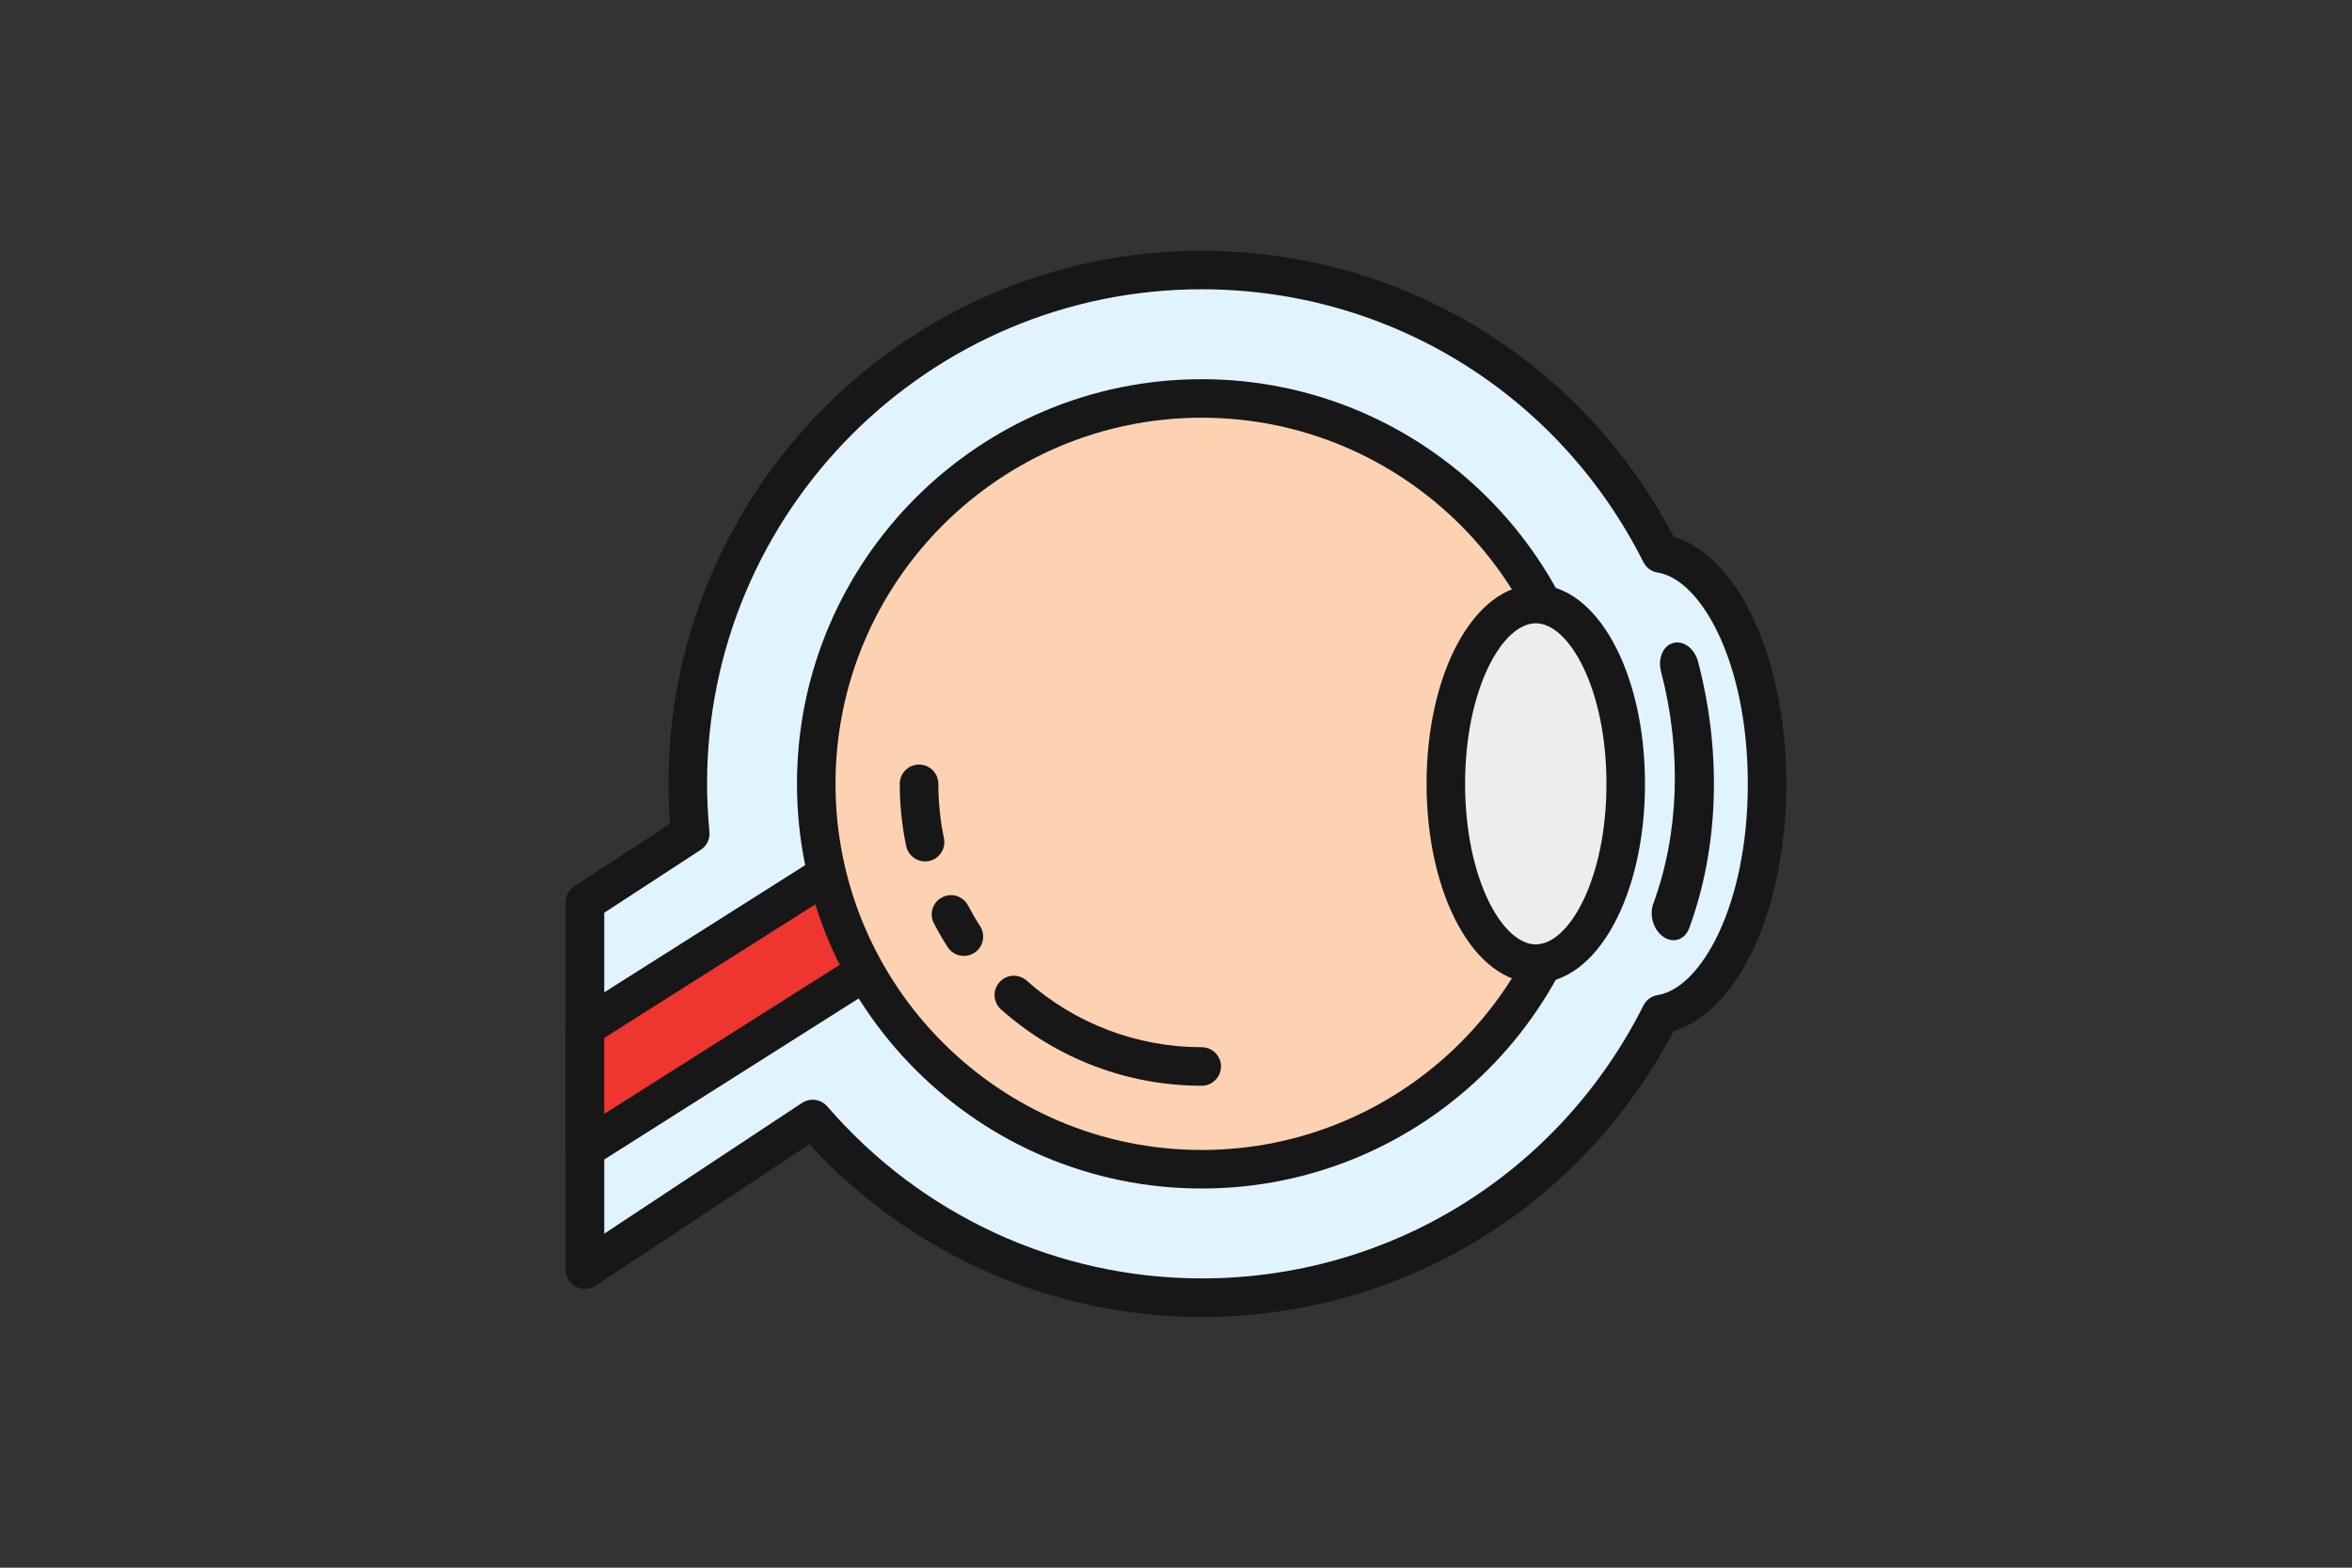
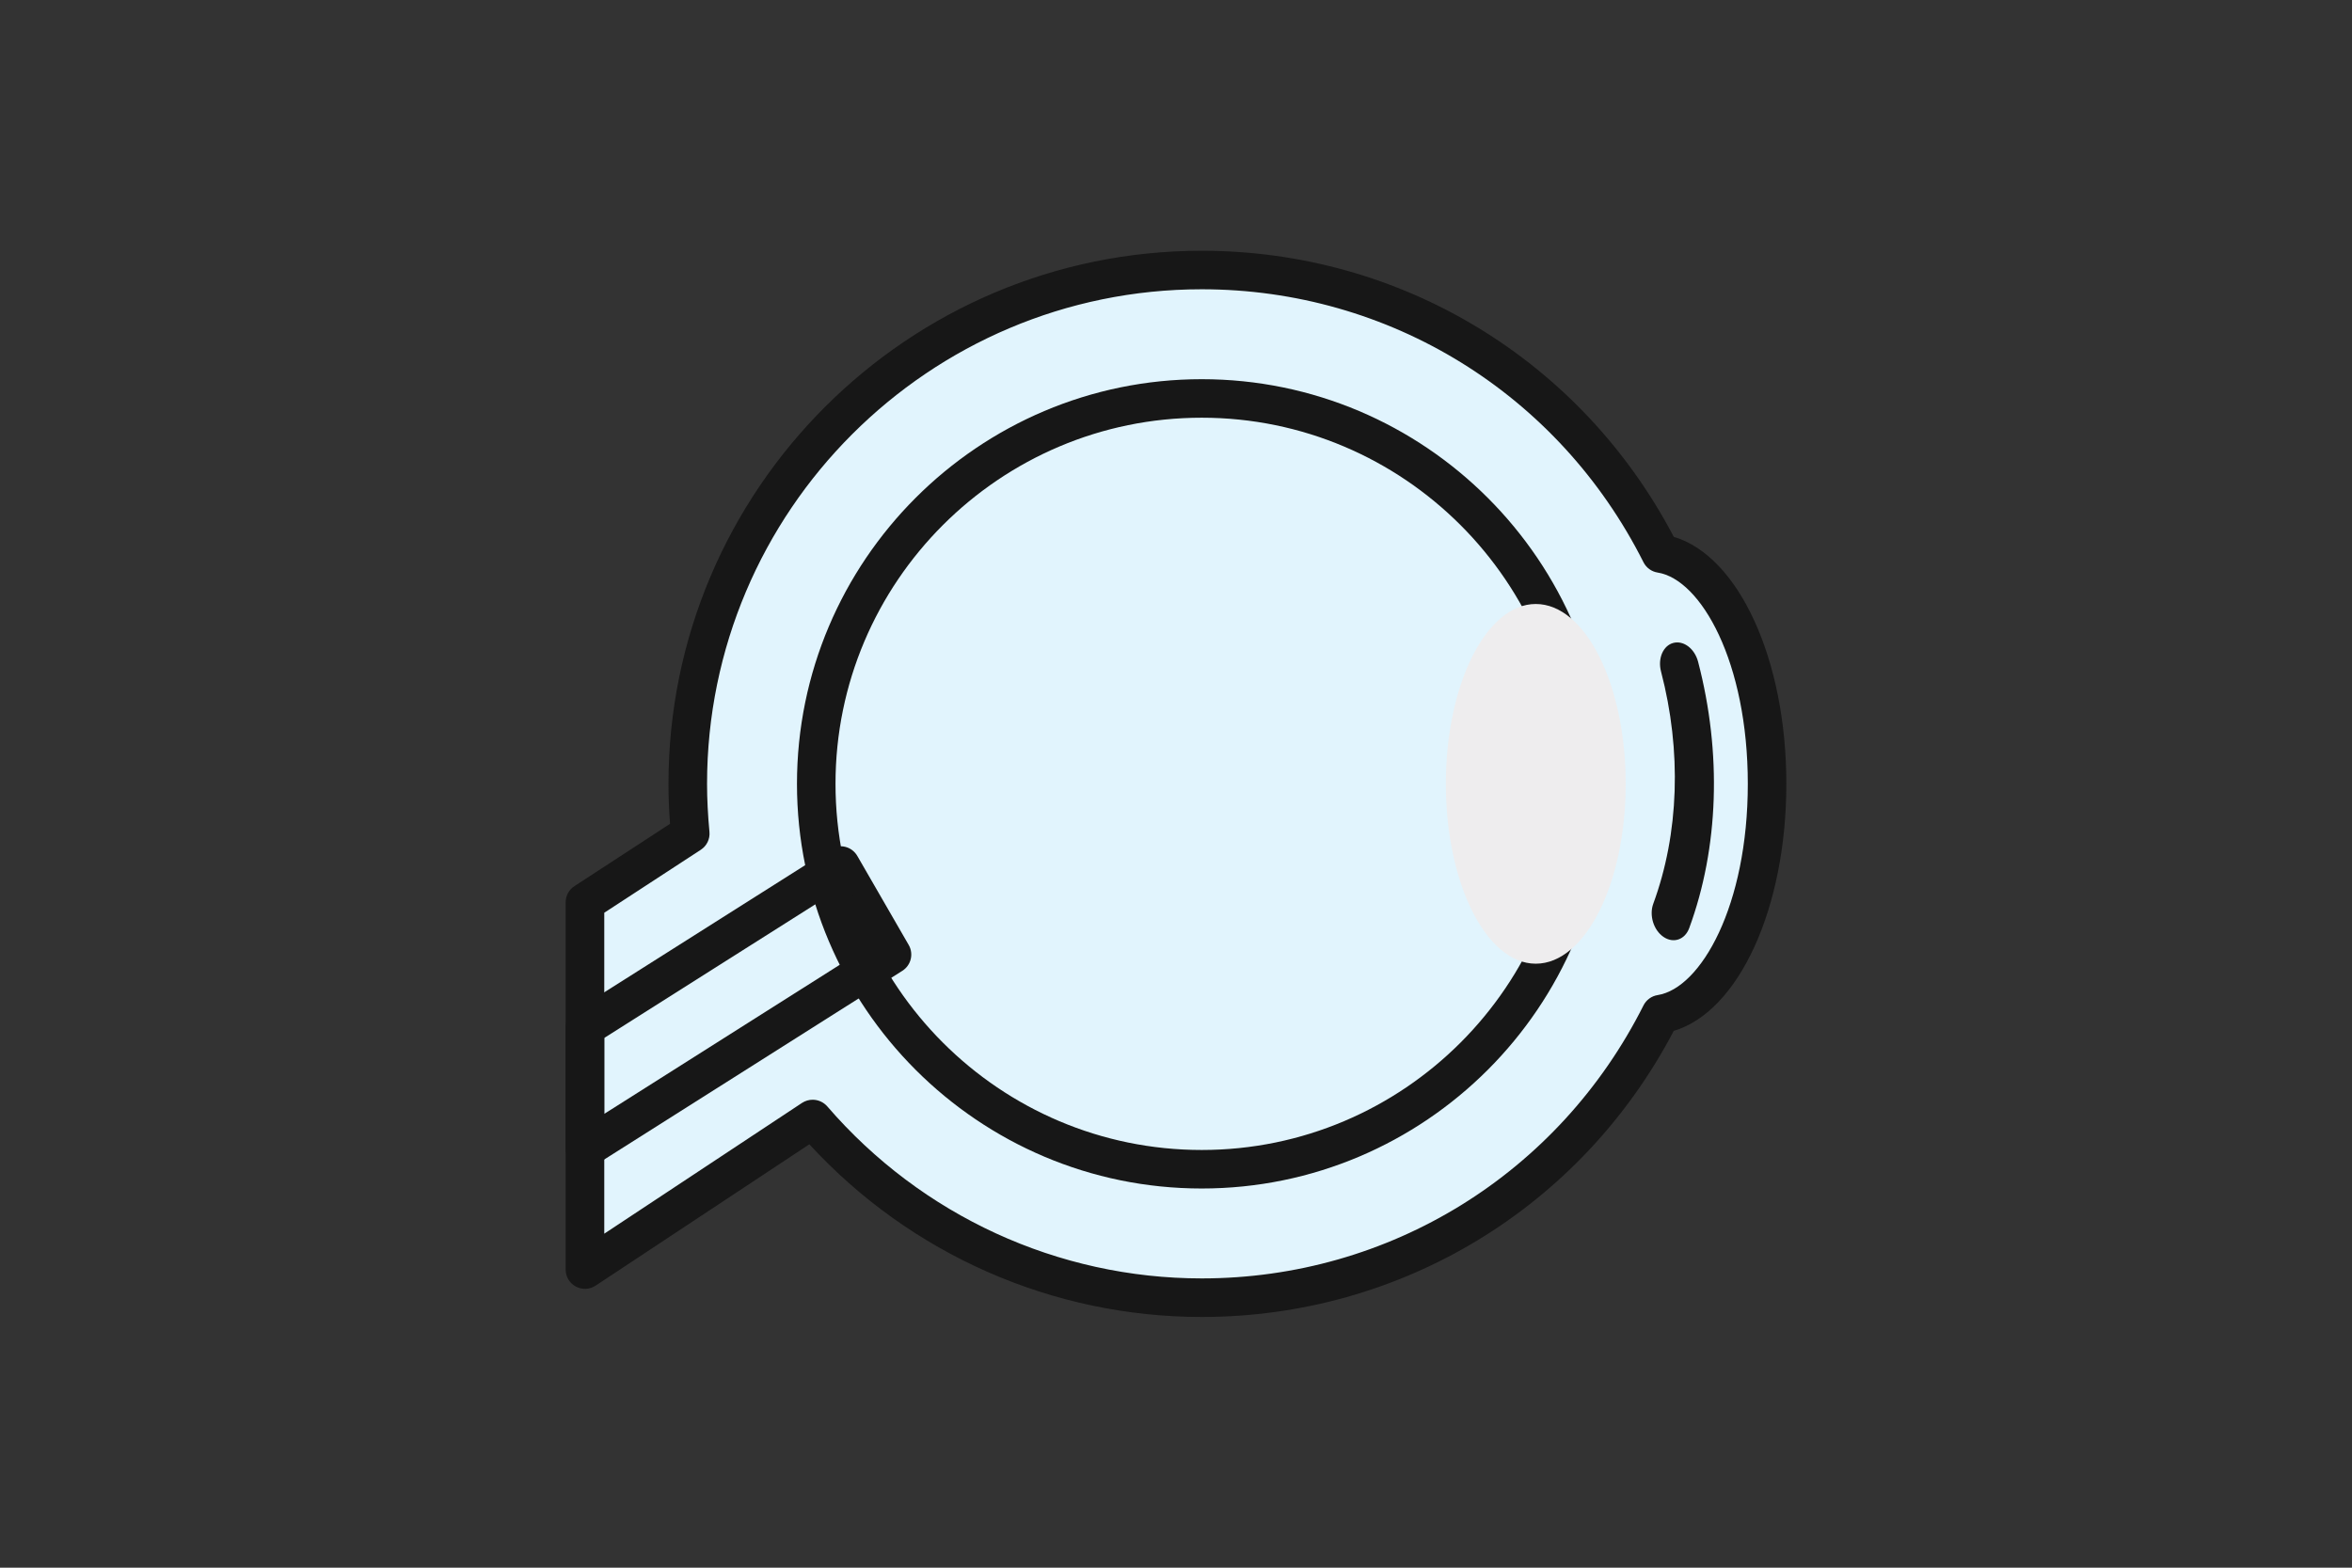
<svg xmlns="http://www.w3.org/2000/svg" version="1.1" id="Layer_1" x="0px" y="0px" viewBox="0 0 6000 4000" style="enable-background:new 0 0 6000 4000;" xml:space="preserve">
  <rect x="0" y="0" width="6000" height="4000" fill="#333333" stroke="none" />
  <style type="text/css">
	.st0{fill:#E1F4FD;}
	.st1{fill:#171717;}
	.st2{fill:#EE352F;}
	.st3{fill:#FDD2B3;}
	.st4{fill:#EEEDEE;}
</style>
  <g>
    <path class="st0" d="M4236.4,1412.4c-215.6-428.7-658.3-723.5-1170.8-723.5c-724.1,0-1311.1,587-1311.1,1311.1   c0,42.9,2.4,85.2,6.4,127l-268.6,175.2v937l580.8-384.1c240.4,278.7,595.4,455.9,992.5,455.9c512.5,0,955.2-294.8,1170.8-723.5   c151.9-24.1,271.4-277.7,271.4-587.6C4507.8,1690.1,4388.2,1436.5,4236.4,1412.4z" />
    <path class="st1" d="M3065.6,3360.3c-380.7,0-743.1-160-1000.9-440.6l-545.3,360.7c-15.2,9.9-34.5,10.8-50.5,2.2   c-15.9-8.5-25.9-25.2-25.9-43.3v-937c0-16.7,8.4-32.1,22.3-41.2l244-159.1c-2.7-35.1-4-68.8-4-101.9   c0-750,610.2-1360.3,1360.3-1360.3c508.7,0,968,279.1,1204.2,729.9c165.4,49.2,287.2,312.2,287.2,630.3s-121.8,581.1-287.2,630.3   C4033.5,3081.1,3574.2,3360.3,3065.6,3360.3z M2073.1,2806c13.8,0,27.6,5.9,37.3,17c240.5,278.9,588.7,438.9,955.2,438.9   c479,0,910.8-266.9,1126.9-696.4c7.1-14.2,20.6-24.1,36.2-26.5c110.6-17.6,230-228.7,230-539c0-310.4-119.3-521.5-230-539.1   c-15.6-2.4-29.1-12.3-36.2-26.4c-216.1-429.6-647.9-696.4-1126.9-696.4c-695.8,0-1261.9,566.1-1261.9,1261.9   c0,39.2,2.1,79.3,6.1,122.3c1.8,18.3-6.7,35.9-22,45.9l-246.3,160.7v818.9l504.5-333.7C2054.3,2808.7,2063.7,2806,2073.1,2806z" />
-     <polygon class="st2" points="2144.4,2208.4 1492.2,2621.3 1492.2,2931.4 2275.5,2435.5  " />
    <path class="st1" d="M1492.2,2980.6c-8.1,0-16.3-2-23.7-6.1c-15.8-8.6-25.5-25.2-25.5-43.1v-310.1c0-16.8,8.6-32.5,22.9-41.5   l652.2-412.9c11.3-7.1,25-9.5,38.1-6.2c13,3.2,24.1,11.6,30.8,23.2l131.1,227.1c13.2,22.9,6,52-16.3,66.1l-783.3,495.9   C1510.6,2978,1501.4,2980.6,1492.2,2980.6z M1541.4,2648.4v193.7l667.9-422.9l-81.9-141.9L1541.4,2648.4z" />
-     <circle class="st3" cx="3065.6" cy="2000" r="983.3" />
    <path class="st1" d="M3065.6,3032.5c-569.3,0-1032.5-463.2-1032.5-1032.5S2496.2,967.5,3065.6,967.5   c569.3,0,1032.5,463.2,1032.5,1032.5S3634.9,3032.5,3065.6,3032.5z M3065.6,1065.8c-515.1,0-934.2,419.1-934.2,934.2   s419.1,934.2,934.2,934.2c515.1,0,934.2-419.1,934.2-934.2S3580.6,1065.8,3065.6,1065.8z" />
    <ellipse class="st4" cx="3917.8" cy="2000" rx="229.4" ry="458.9" />
-     <path class="st1" d="M3917.8,2508c-156.2,0-278.6-223.2-278.6-508s122.4-508,278.6-508c156.2,0,278.6,223.2,278.6,508   S4074,2508,3917.8,2508z M3917.8,1590.3c-85.3,0-180.3,168.2-180.3,409.7s95,409.7,180.3,409.7c85.3,0,180.3-168.2,180.3-409.7   S4003,1590.3,3917.8,1590.3z" />
-     <path class="st1" d="M3065.6,2770.3c-189,0-370.9-69.1-512-194.7c-20.3-18.1-22.1-49.2-4-69.5c18.1-20.4,49.1-22,69.5-4   c123,109.6,281.6,169.9,446.5,169.9c27.1,0,49.2,22,49.2,49.2C3114.7,2748.2,3092.7,2770.3,3065.6,2770.3z M2458.9,2439   c-16.2,0-32-7.9-41.4-22.5c-12.6-19.6-24.4-39.8-35.1-60.6c-12.5-24.1-3.2-53.8,20.9-66.3c24.1-12.6,53.8-3.1,66.3,20.9   c9.5,18.1,19.7,35.7,30.7,52.7c14.7,22.9,8.1,53.3-14.7,68C2477.2,2436.5,2468,2439,2458.9,2439z M2359.8,2197.9   c-22.8,0-43.2-15.9-48.1-39.1c-10.9-52-16.4-105.4-16.4-158.8c0-27.1,22-49.2,49.2-49.2c27.1,0,49.2,22,49.2,49.2   c0,46.6,4.8,93.3,14.3,138.7c5.6,26.6-11.5,52.6-38.1,58.2C2366.5,2197.6,2363.1,2197.9,2359.8,2197.9z" />
    <path class="st1" d="M4331.9,1688.6c60.8,232.9,52.8,474.2-22.7,679.6c-10.9,29.5-40.2,39.6-65.5,22.4c-25.4-17.2-37-55-26.2-84.6   c65.9-179,72.9-389.6,19.8-592.7c-8.7-33.4,5.4-66.1,31.5-72.9C4295,1633.6,4323.2,1655.1,4331.9,1688.6z" />
  </g>
</svg>